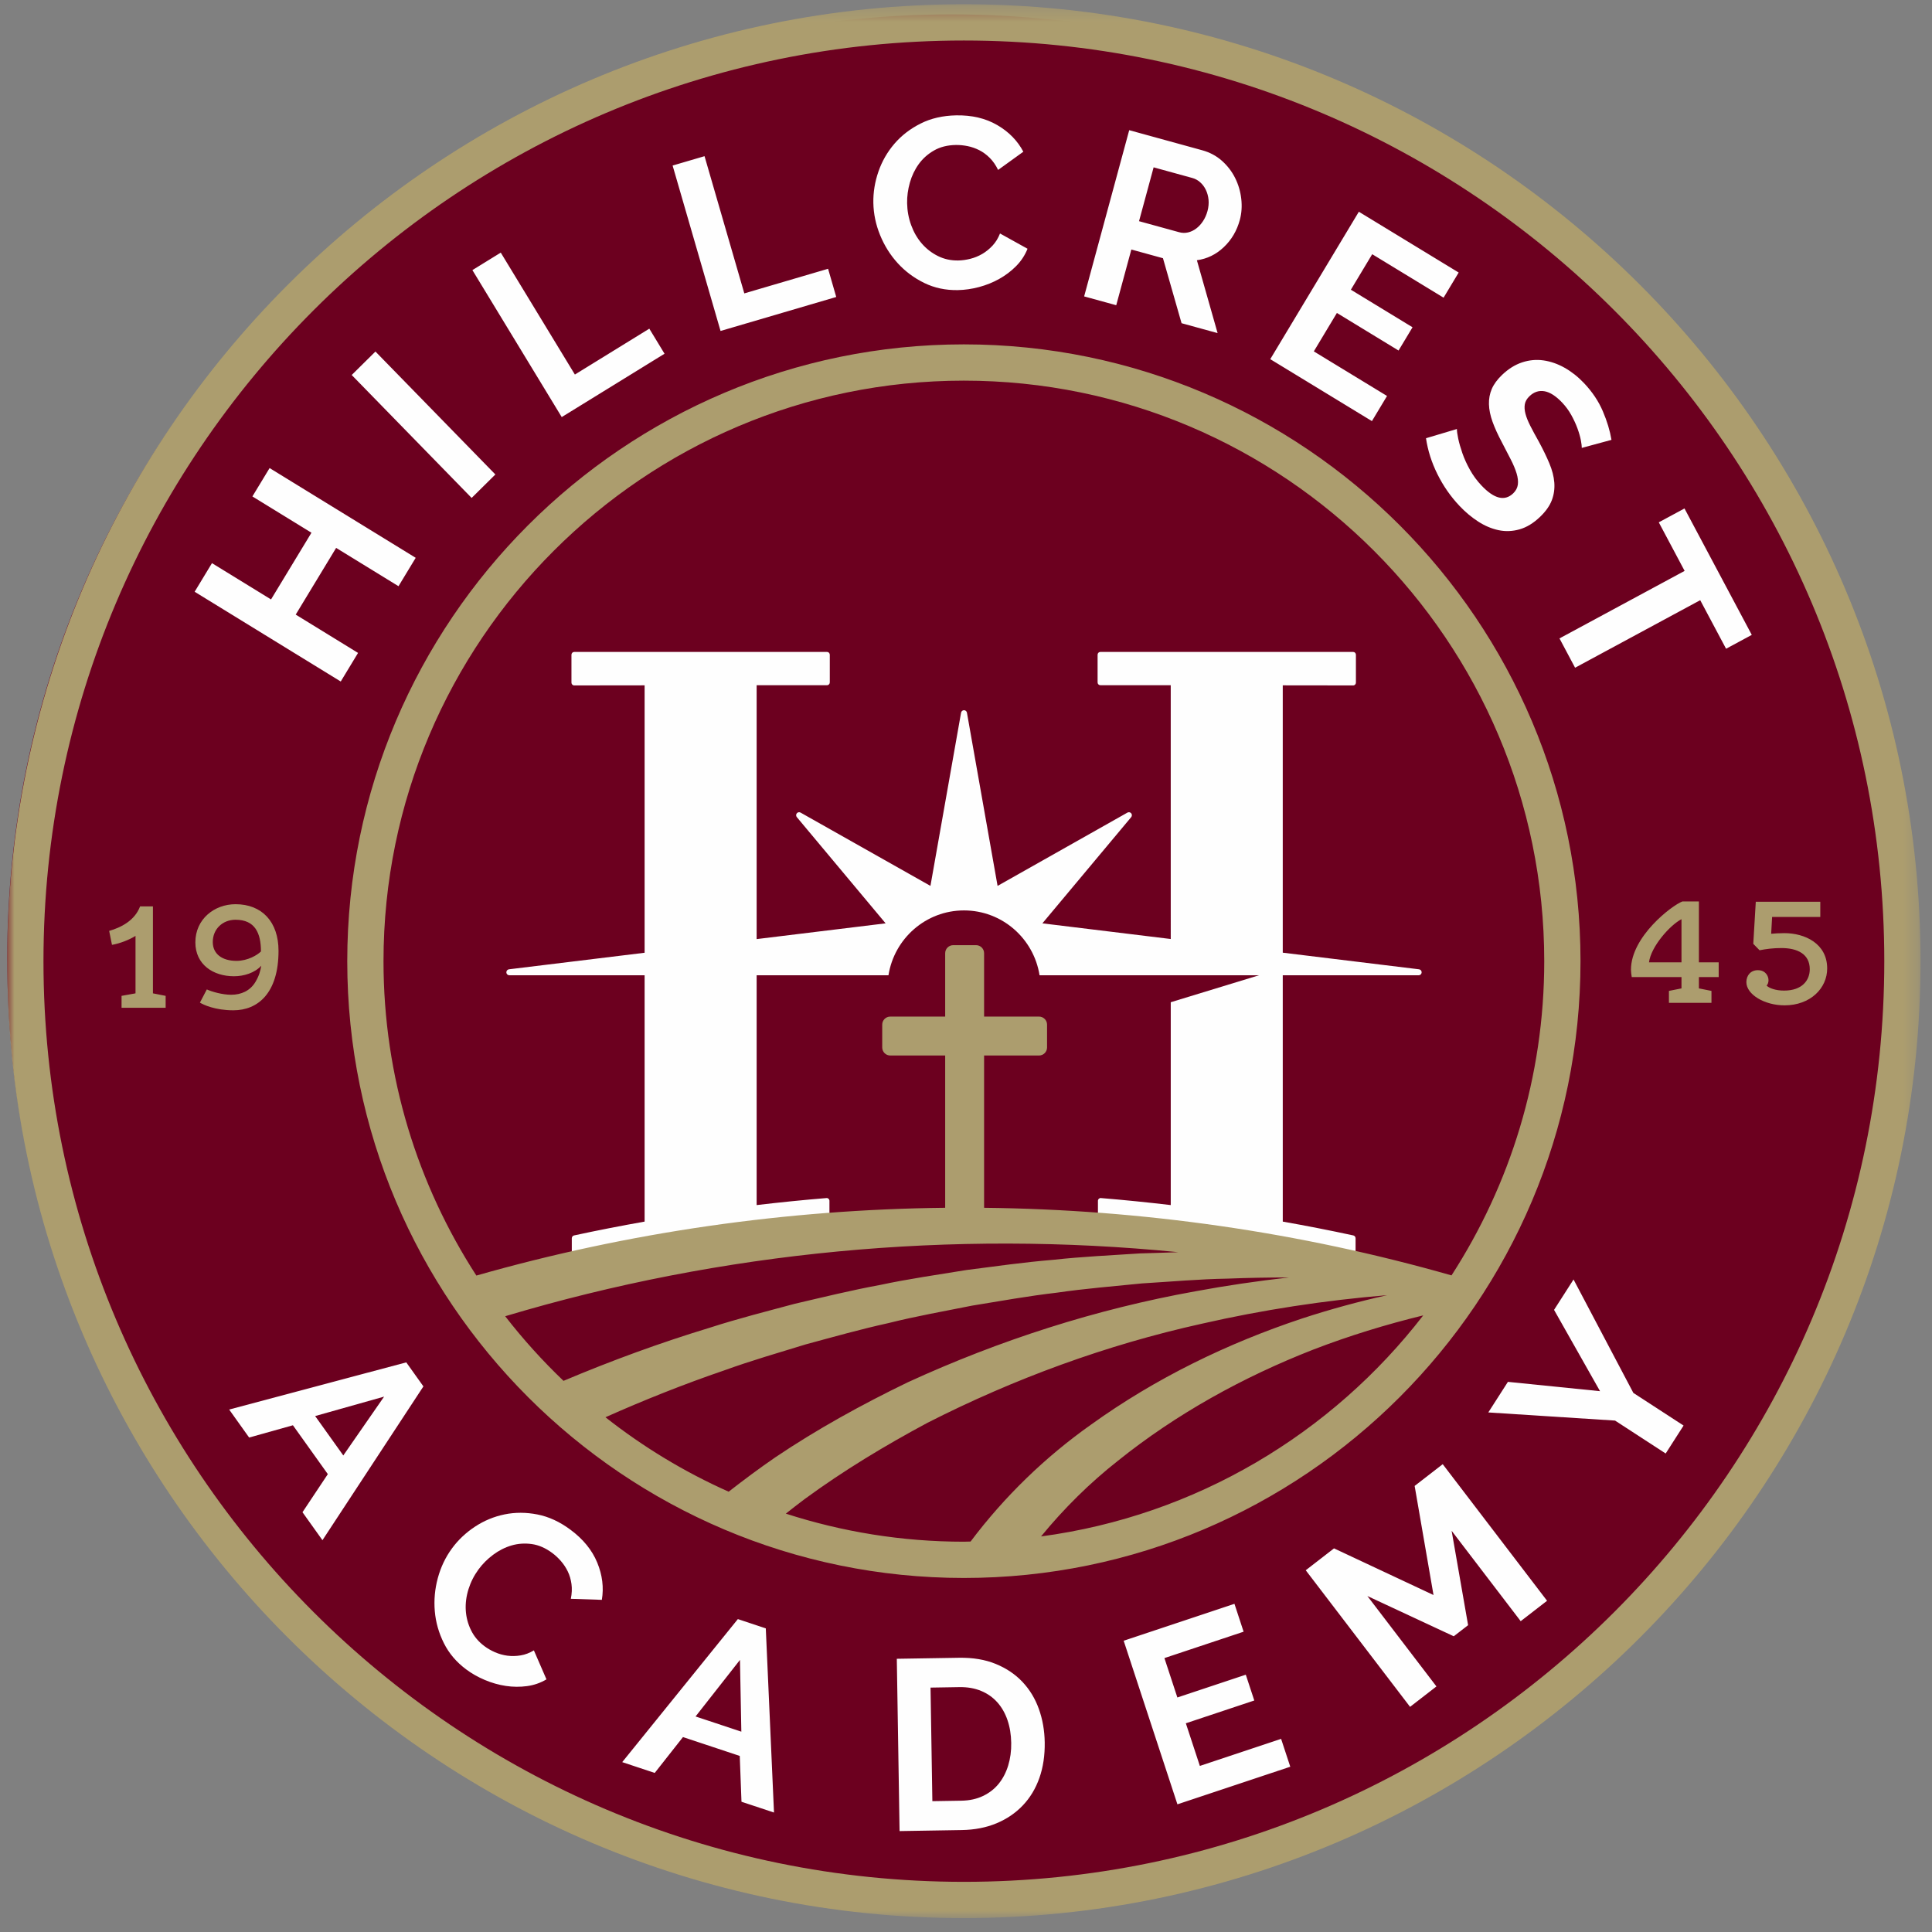
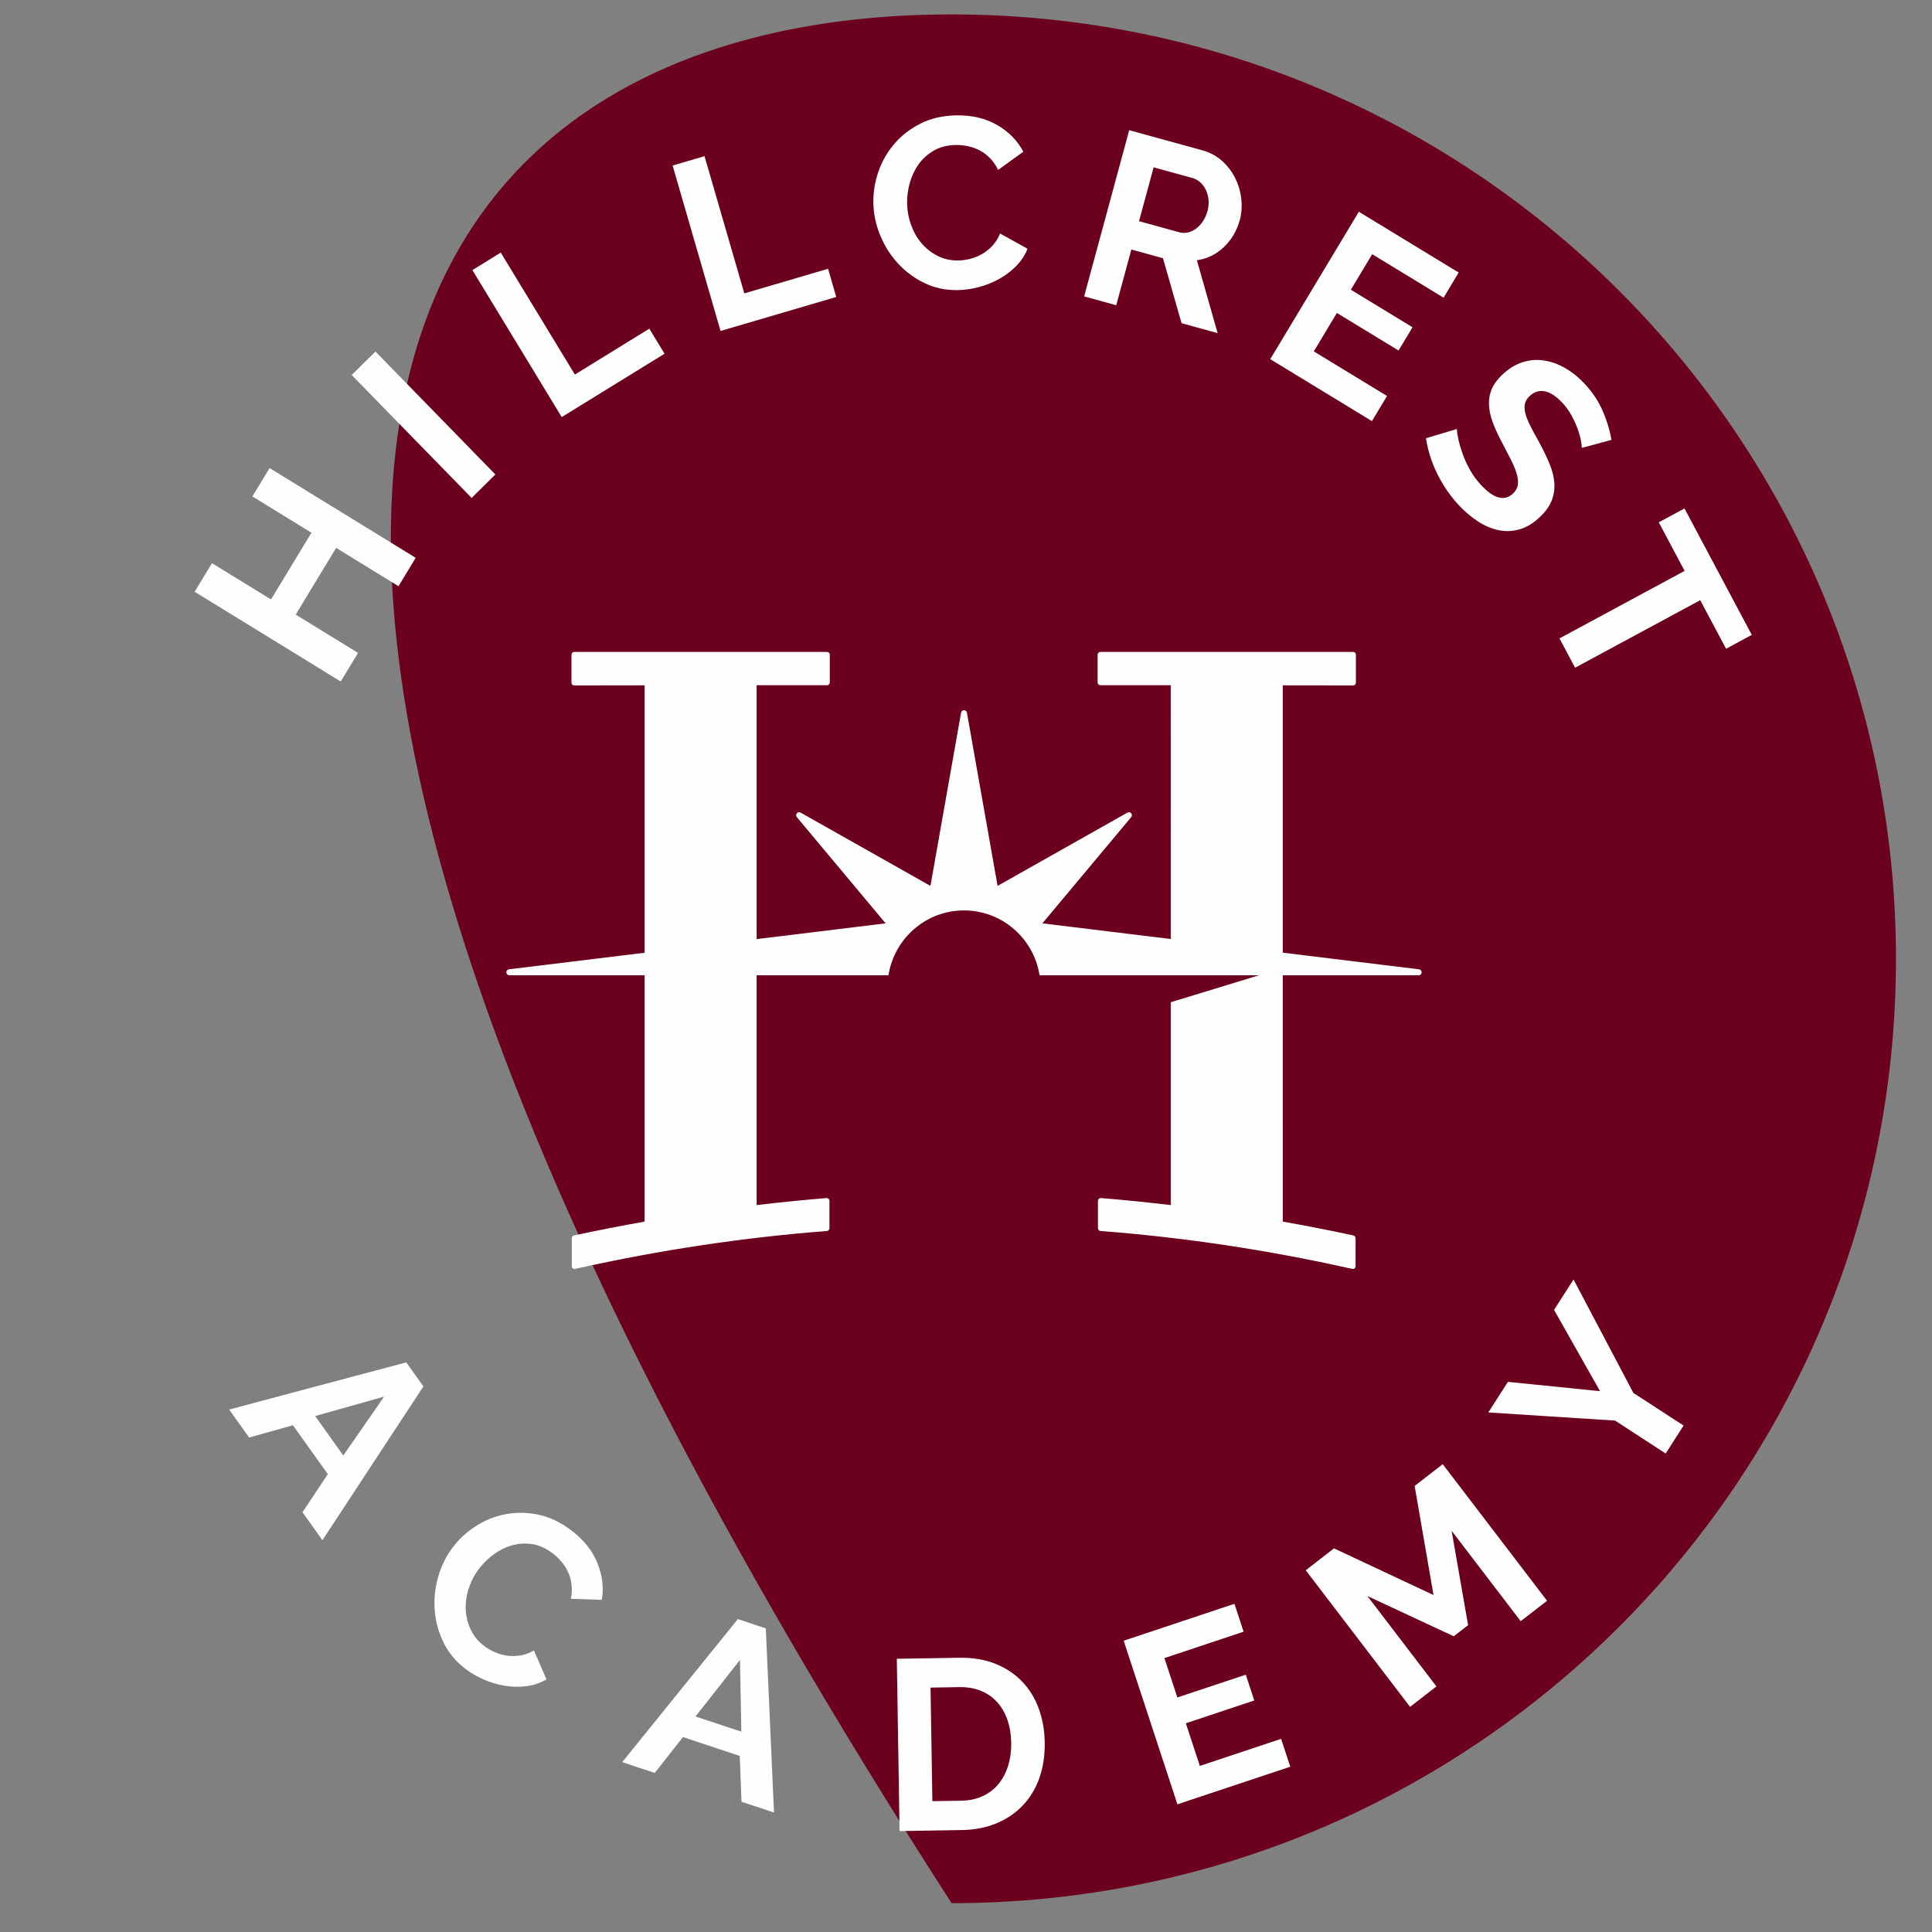
<svg xmlns="http://www.w3.org/2000/svg" xmlns:xlink="http://www.w3.org/1999/xlink" width="134px" height="134px" viewBox="0 0 134 134" version="1.1">
  <rect x="0" y="0" width="134" height="134" fill="#808080" stroke="none" />
  <title>Group 8</title>
  <desc>Created with Sketch.</desc>
  <defs>
-     <polygon id="path-1" points="7.75510204e-05 0.295 132.705 0.295 132.705 133.036 7.75510204e-05 133.036" />
-   </defs>
+     </defs>
  <g id="Symbols" stroke="none" stroke-width="1" fill="none" fill-rule="evenodd">
    <g id="Nav-Bar-13-" transform="translate(-445, -7)">
      <g id="Group-8" transform="translate(445, 7)">
-         <path d="M131.5,66.5 C131.5,102.674 102.174,132 66,132 C29.825,132 0.5,102.674 0.5,66.5 C0.5,30.325 29.825,1 66,1 C102.174,1 131.5,30.325 131.5,66.5" id="Fill-1" fill="#6C001F" />
+         <path d="M131.5,66.5 C131.5,102.674 102.174,132 66,132 C0.5,30.325 29.825,1 66,1 C102.174,1 131.5,30.325 131.5,66.5" id="Fill-1" fill="#6C001F" />
        <path d="M93.8,88.007 C93.915,88.032 94.021,87.943 94.02,87.821 L94.02,85.885 C94.02,85.79 93.956,85.707 93.867,85.688 C92.24,85.336 90.609,85.018 88.971,84.728 C88.971,79.034 88.971,73.339 88.97,67.644 L98.396,67.644 C98.506,67.644 98.596,67.559 98.603,67.449 C98.61,67.338 98.53,67.242 98.421,67.229 L88.97,66.076 L88.97,47.534 C90.599,47.535 92.228,47.537 93.857,47.54 C93.961,47.54 94.044,47.451 94.044,47.344 L94.044,45.414 C94.044,45.306 93.961,45.218 93.857,45.218 L76.313,45.218 C76.21,45.218 76.127,45.305 76.127,45.412 L76.127,47.329 C76.126,47.437 76.211,47.524 76.313,47.524 C77.943,47.525 79.572,47.526 81.2,47.527 L81.201,65.128 L72.298,64.042 L78.457,56.676 C78.521,56.599 78.522,56.486 78.458,56.409 C78.395,56.331 78.285,56.31 78.197,56.36 L69.19,61.444 L67.065,49.431 C67.048,49.331 66.962,49.259 66.861,49.259 C66.761,49.259 66.676,49.331 66.658,49.431 L64.534,61.444 L55.526,56.36 C55.439,56.31 55.329,56.331 55.266,56.409 C55.202,56.486 55.202,56.599 55.267,56.676 L61.425,64.042 L52.479,65.134 C52.479,59.264 52.479,53.396 52.479,47.527 C54.108,47.526 55.737,47.525 57.366,47.524 C57.47,47.524 57.552,47.437 57.553,47.329 C57.553,46.69 57.553,46.052 57.553,45.412 C57.552,45.305 57.469,45.218 57.366,45.218 L39.822,45.218 C39.719,45.218 39.636,45.306 39.635,45.414 C39.635,46.057 39.635,46.7 39.635,47.344 C39.635,47.451 39.719,47.54 39.822,47.54 C41.451,47.537 43.08,47.535 44.709,47.534 C44.709,53.716 44.709,59.899 44.709,66.081 L35.302,67.229 C35.194,67.242 35.114,67.338 35.12,67.449 C35.127,67.559 35.218,67.644 35.327,67.644 L44.709,67.644 C44.709,73.339 44.709,79.034 44.709,84.728 C43.072,85.018 41.439,85.336 39.813,85.688 C39.724,85.707 39.659,85.79 39.659,85.885 L39.659,87.821 C39.659,87.943 39.765,88.032 39.88,88.007 C39.964,87.989 40.048,87.974 40.132,87.956 C45.806,86.693 51.56,85.827 57.343,85.381 C57.347,85.381 57.352,85.38 57.356,85.379 C57.453,85.371 57.528,85.287 57.529,85.184 C57.529,84.552 57.529,83.921 57.529,83.288 C57.529,83.175 57.436,83.086 57.328,83.095 C55.707,83.228 54.091,83.392 52.479,83.582 C52.479,78.27 52.479,72.957 52.479,67.644 L61.622,67.644 C62.024,65.095 64.216,63.145 66.861,63.145 C69.507,63.145 71.7,65.095 72.102,67.644 L87.318,67.644 L81.201,69.513 C81.201,74.203 81.201,78.893 81.201,83.582 C79.589,83.392 77.973,83.228 76.352,83.095 C76.244,83.086 76.151,83.175 76.151,83.288 C76.15,83.92 76.15,84.552 76.151,85.184 C76.151,85.286 76.227,85.37 76.323,85.379 C82.129,85.825 87.896,86.694 93.572,87.961 C93.648,87.978 93.725,87.991 93.8,88.007 L93.8,88.007 Z M109.138,88.743 L107.786,90.851 L110.976,96.49 L104.586,95.843 L103.226,97.964 L112.017,98.529 L115.528,100.812 L116.77,98.874 L113.287,96.61 L109.138,88.743 Z M98.117,103.061 L99.426,110.628 L92.525,107.392 L90.564,108.911 L97.8,118.384 L99.629,116.968 L94.839,110.697 L100.83,113.489 L101.825,112.72 L100.682,106.172 L105.473,112.442 L107.302,111.027 L100.065,101.553 L98.117,103.061 Z M83.22,122.481 L82.248,119.524 L86.995,117.943 L86.406,116.154 L81.66,117.734 L80.762,115.002 L86.254,113.172 L85.619,111.238 L77.936,113.798 L81.664,125.144 L89.491,122.537 L88.855,120.604 L83.22,122.481 Z M69.927,122.449 C69.779,122.935 69.56,123.356 69.271,123.714 C68.981,124.073 68.618,124.356 68.181,124.565 C67.744,124.775 67.241,124.884 66.673,124.893 L64.667,124.926 L64.54,117.049 L66.546,117.016 C67.103,117.007 67.603,117.095 68.047,117.278 C68.49,117.462 68.865,117.725 69.171,118.068 C69.478,118.411 69.713,118.822 69.877,119.302 C70.041,119.782 70.127,120.308 70.136,120.881 C70.146,121.442 70.075,121.964 69.927,122.449 L69.927,122.449 Z M70.921,116.659 C70.422,116.128 69.805,115.712 69.07,115.41 C68.335,115.107 67.483,114.964 66.513,114.98 L62.201,115.05 L62.393,127 L66.706,126.929 C67.597,126.915 68.4,126.759 69.114,126.461 C69.829,126.163 70.437,125.749 70.942,125.219 C71.446,124.689 71.829,124.054 72.09,123.315 C72.351,122.576 72.474,121.751 72.46,120.843 C72.447,120.023 72.312,119.254 72.055,118.534 C71.798,117.814 71.42,117.189 70.921,116.659 L70.921,116.659 Z M48.243,119.051 L51.323,115.129 L51.418,120.105 L48.243,119.051 Z M51.177,112.297 L43.156,122.218 L45.411,122.967 L47.37,120.48 L51.308,121.788 L51.428,124.966 L53.683,125.714 L53.114,112.941 L51.177,112.297 Z M39.572,106.103 C38.829,105.549 38.063,105.195 37.275,105.041 C36.487,104.887 35.725,104.886 34.991,105.037 C34.256,105.188 33.573,105.472 32.942,105.888 C32.31,106.305 31.779,106.806 31.349,107.393 C30.898,108.006 30.571,108.694 30.365,109.455 C30.16,110.216 30.091,110.981 30.157,111.749 C30.223,112.518 30.433,113.256 30.786,113.965 C31.139,114.674 31.656,115.282 32.337,115.789 C32.722,116.076 33.153,116.32 33.629,116.52 C34.106,116.721 34.59,116.859 35.084,116.933 C35.576,117.007 36.065,117.011 36.55,116.946 C37.034,116.881 37.485,116.725 37.902,116.477 L37.029,114.467 C36.729,114.648 36.422,114.765 36.107,114.816 C35.792,114.868 35.486,114.874 35.189,114.835 C34.892,114.795 34.607,114.715 34.335,114.597 C34.062,114.477 33.818,114.338 33.603,114.177 C33.19,113.87 32.878,113.498 32.666,113.061 C32.453,112.624 32.333,112.164 32.305,111.684 C32.277,111.202 32.34,110.715 32.494,110.222 C32.648,109.73 32.88,109.272 33.192,108.848 C33.47,108.469 33.808,108.131 34.206,107.834 C34.604,107.537 35.028,107.323 35.479,107.19 C35.929,107.058 36.397,107.026 36.881,107.093 C37.365,107.16 37.84,107.367 38.306,107.714 C38.521,107.874 38.723,108.062 38.91,108.279 C39.098,108.495 39.255,108.734 39.382,108.996 C39.508,109.257 39.593,109.548 39.637,109.866 C39.68,110.184 39.666,110.525 39.592,110.89 L41.743,110.962 C41.886,110.106 41.78,109.245 41.424,108.381 C41.068,107.516 40.451,106.756 39.572,106.103 L39.572,106.103 Z M23.811,100.948 L21.858,98.215 L26.641,96.867 L23.811,100.948 Z M15.895,97.764 L17.28,99.705 L20.317,98.854 L22.738,102.243 L20.98,104.885 L22.365,106.825 L29.367,96.158 L28.177,94.491 L15.895,97.764 Z M116.833,35.266 L115.05,36.228 L116.842,39.596 L108.163,44.279 L109.245,46.312 L117.924,41.628 L119.717,44.996 L121.5,44.034 L116.833,35.266 Z M101.049,29.755 L98.905,30.395 C99.028,31.239 99.292,32.071 99.699,32.89 C100.105,33.709 100.617,34.443 101.233,35.093 C101.632,35.515 102.062,35.875 102.52,36.171 C102.978,36.468 103.449,36.667 103.931,36.77 C104.413,36.873 104.9,36.854 105.392,36.715 C105.884,36.576 106.36,36.286 106.82,35.844 C107.215,35.465 107.485,35.08 107.633,34.691 C107.78,34.301 107.836,33.894 107.804,33.468 C107.77,33.043 107.654,32.596 107.456,32.127 C107.258,31.658 107.016,31.158 106.728,30.627 C106.501,30.225 106.307,29.865 106.145,29.548 C105.983,29.23 105.869,28.948 105.804,28.7 C105.739,28.452 105.724,28.231 105.76,28.033 C105.796,27.835 105.903,27.651 106.081,27.481 C106.387,27.186 106.732,27.071 107.118,27.136 C107.502,27.201 107.913,27.464 108.352,27.927 C108.598,28.187 108.808,28.474 108.983,28.788 C109.156,29.101 109.299,29.41 109.41,29.714 C109.521,30.018 109.599,30.292 109.646,30.535 C109.691,30.779 109.712,30.956 109.71,31.066 L111.769,30.508 C111.665,29.879 111.466,29.217 111.17,28.524 C110.875,27.83 110.439,27.179 109.862,26.57 C109.446,26.132 108.999,25.778 108.521,25.509 C108.043,25.239 107.553,25.069 107.055,24.997 C106.556,24.926 106.06,24.972 105.567,25.135 C105.075,25.298 104.612,25.589 104.176,26.007 C103.845,26.324 103.609,26.648 103.467,26.978 C103.325,27.309 103.26,27.662 103.271,28.039 C103.281,28.416 103.365,28.822 103.52,29.254 C103.676,29.686 103.893,30.163 104.173,30.686 C104.4,31.12 104.602,31.513 104.784,31.867 C104.965,32.221 105.099,32.541 105.187,32.829 C105.275,33.117 105.304,33.376 105.276,33.606 C105.246,33.834 105.139,34.038 104.953,34.217 C104.365,34.783 103.632,34.602 102.756,33.677 C102.439,33.343 102.172,32.98 101.953,32.586 C101.733,32.192 101.559,31.808 101.43,31.437 C101.301,31.064 101.204,30.727 101.14,30.424 C101.076,30.121 101.046,29.898 101.049,29.755 L101.049,29.755 Z M96.202,27.464 L91.124,24.371 L92.725,21.706 L97.001,24.312 L97.971,22.699 L93.694,20.094 L95.174,17.631 L100.124,20.646 L101.171,18.903 L94.247,14.686 L88.103,24.911 L95.154,29.207 L96.202,27.464 Z M80.013,11.606 L82.707,12.347 C82.9,12.4 83.079,12.499 83.242,12.642 C83.405,12.786 83.536,12.962 83.636,13.17 C83.736,13.377 83.797,13.606 83.823,13.857 C83.846,14.108 83.822,14.369 83.749,14.64 C83.678,14.9 83.574,15.133 83.437,15.34 C83.301,15.546 83.145,15.716 82.97,15.848 C82.796,15.98 82.607,16.071 82.403,16.12 C82.199,16.168 81.995,16.164 81.791,16.108 L79.001,15.341 L80.013,11.606 Z M78.468,17.306 L80.661,17.909 L81.951,22.417 L84.451,23.104 L83.014,18.05 C83.722,17.954 84.344,17.651 84.881,17.141 C85.418,16.632 85.788,16.003 85.991,15.256 C86.117,14.791 86.15,14.303 86.092,13.793 C86.034,13.282 85.894,12.802 85.669,12.35 C85.445,11.899 85.14,11.501 84.755,11.156 C84.368,10.811 83.911,10.567 83.385,10.422 L78.32,9.029 L75.194,20.558 L77.42,21.17 L78.468,17.306 Z M62.265,18.255 C62.783,18.823 63.396,19.28 64.105,19.626 C64.814,19.972 65.591,20.137 66.438,20.121 C66.918,20.112 67.407,20.041 67.906,19.909 C68.405,19.775 68.873,19.587 69.308,19.343 C69.744,19.099 70.135,18.803 70.479,18.454 C70.824,18.105 71.087,17.705 71.268,17.253 L69.359,16.194 C69.231,16.522 69.058,16.803 68.84,17.037 C68.62,17.271 68.382,17.464 68.123,17.615 C67.863,17.765 67.59,17.877 67.301,17.95 C67.012,18.023 66.735,18.061 66.467,18.066 C65.955,18.076 65.482,17.973 65.049,17.756 C64.615,17.54 64.242,17.249 63.929,16.885 C63.615,16.521 63.371,16.095 63.195,15.611 C63.018,15.126 62.926,14.62 62.916,14.093 C62.907,13.621 62.971,13.146 63.107,12.666 C63.243,12.187 63.45,11.756 63.727,11.375 C64.004,10.994 64.355,10.681 64.78,10.438 C65.204,10.194 65.706,10.066 66.286,10.056 C66.553,10.051 66.827,10.077 67.107,10.133 C67.386,10.189 67.655,10.283 67.914,10.413 C68.173,10.543 68.416,10.721 68.643,10.946 C68.87,11.172 69.065,11.452 69.227,11.786 L70.977,10.523 C70.572,9.757 69.967,9.139 69.162,8.672 C68.356,8.204 67.407,7.981 66.315,8.001 C65.389,8.019 64.568,8.208 63.85,8.57 C63.132,8.931 62.528,9.397 62.037,9.967 C61.546,10.538 61.176,11.181 60.927,11.899 C60.679,12.617 60.561,13.34 60.574,14.069 C60.588,14.832 60.744,15.579 61.042,16.308 C61.34,17.038 61.747,17.687 62.265,18.255 L62.265,18.255 Z M58,20.598 L57.434,18.642 L51.624,20.349 L48.865,10.832 L46.651,11.482 L49.976,22.955 L58,20.598 Z M46.091,24.534 L45.035,22.796 L39.873,25.978 L34.732,17.521 L32.765,18.734 L38.961,28.928 L46.091,24.534 Z M34.358,32.908 L26.04,24.382 L24.394,26.01 L32.712,34.536 L34.358,32.908 Z M24.834,45.285 L20.51,42.628 L23.314,38.001 L27.639,40.658 L28.832,38.689 L18.699,32.464 L17.506,34.432 L21.602,36.949 L18.798,41.576 L14.702,39.059 L13.5,41.043 L23.633,47.268 L24.834,45.285 Z" id="Fill-3" fill="#FEFEFE" />
        <g id="Group-7" transform="translate(0.5, 0)">
          <mask id="mask-2" fill="white">
            <use xlink:href="#path-1" />
          </mask>
          <g id="Clip-6" />
          <path d="M100.174,88.459 C89.654,85.455 78.721,83.89 67.755,83.77 L67.755,73.208 L71.565,73.208 C71.872,73.208 72.122,72.958 72.122,72.651 L72.122,71.066 C72.122,70.759 71.872,70.509 71.565,70.509 L67.755,70.509 L67.755,66.112 C67.755,65.805 67.505,65.555 67.198,65.555 L65.613,65.555 C65.306,65.555 65.056,65.805 65.056,66.112 L65.056,70.509 L61.246,70.509 C60.939,70.509 60.689,70.759 60.689,71.066 L60.689,72.651 C60.689,72.958 60.939,73.208 61.246,73.208 L65.056,73.208 L65.056,83.769 C54.09,83.887 43.124,85.452 32.54,88.471 C28.473,82.182 26.099,74.698 26.099,66.666 C26.099,44.463 44.157,26.401 66.353,26.401 C88.549,26.401 106.606,44.463 106.606,66.666 C106.606,74.692 104.237,82.172 100.174,88.459 L100.174,88.459 Z M71.705,106.564 C73.281,104.641 75.068,102.864 77.054,101.304 C81.08,98.074 85.697,95.516 90.582,93.607 C93.063,92.65 95.617,91.866 98.212,91.233 C91.877,99.434 82.458,105.127 71.705,106.564 L71.705,106.564 Z M66.818,106.918 C66.662,106.92 66.509,106.93 66.353,106.93 C62.046,106.93 57.897,106.242 54.004,104.983 C54.433,104.642 54.866,104.305 55.306,103.976 C57.999,102 60.876,100.265 63.839,98.677 C69.832,95.628 76.232,93.277 82.858,91.81 C87.079,90.847 91.377,90.191 95.708,89.831 C93.721,90.275 91.753,90.812 89.81,91.448 C84.64,93.167 79.654,95.583 75.156,98.821 C72.014,101.045 69.181,103.775 66.818,106.918 L66.818,106.918 Z M50.038,103.461 C46.968,102.094 44.102,100.354 41.493,98.298 C44.19,97.097 46.938,96.002 49.738,95.045 C51.593,94.374 53.489,93.826 55.377,93.246 C57.283,92.731 59.185,92.193 61.117,91.768 C63.036,91.288 64.985,90.944 66.926,90.556 C68.879,90.237 70.829,89.887 72.798,89.658 C74.76,89.371 76.737,89.216 78.71,89.015 C80.689,88.897 82.668,88.715 84.654,88.683 C86.068,88.625 87.484,88.605 88.9,88.601 C86.723,88.849 84.552,89.163 82.393,89.565 C75.539,90.796 68.836,92.946 62.455,95.876 C59.295,97.407 56.202,99.105 53.267,101.082 C52.167,101.837 51.095,102.638 50.038,103.461 L50.038,103.461 Z M34.539,91.291 C49.576,86.791 65.535,85.289 81.222,86.85 C80.341,86.878 79.458,86.912 78.576,86.934 C76.565,87.068 74.548,87.157 72.541,87.379 C70.528,87.544 68.53,87.83 66.525,88.087 C64.532,88.414 62.528,88.698 60.55,89.12 C58.559,89.486 56.593,89.969 54.62,90.429 C52.665,90.955 50.699,91.452 48.768,92.075 C45.315,93.123 41.918,94.365 38.584,95.773 C37.128,94.382 35.775,92.885 34.539,91.291 L34.539,91.291 Z M66.353,23.885 C42.77,23.885 23.585,43.077 23.585,66.666 C23.585,90.254 42.77,109.445 66.353,109.445 C89.936,109.445 109.121,90.254 109.121,66.666 C109.121,43.077 89.936,23.885 66.353,23.885 L66.353,23.885 Z M66.353,130.521 C31.153,130.521 2.515,101.875 2.515,66.666 C2.515,31.456 31.153,2.81 66.353,2.81 C101.553,2.81 130.191,31.456 130.191,66.666 C130.191,101.875 101.553,130.521 66.353,130.521 L66.353,130.521 Z M66.353,0.295 C29.766,0.295 7.75510204e-05,30.069 7.75510204e-05,66.666 C7.75510204e-05,103.262 29.766,133.036 66.353,133.036 C102.94,133.036 132.705,103.262 132.705,66.666 C132.705,30.069 102.94,0.295 66.353,0.295 L66.353,0.295 Z M123.26,64.721 C122.911,64.721 122.563,64.743 122.345,64.765 L122.41,63.6 L125.752,63.6 L125.752,62.544 L121.278,62.544 L121.104,65.462 L121.54,65.908 C121.996,65.821 122.464,65.755 123.052,65.755 C124.184,65.755 125.022,66.18 125.022,67.225 C125.022,67.976 124.511,68.706 123.238,68.706 C122.649,68.706 122.192,68.532 122.029,68.357 C122.106,68.281 122.16,68.151 122.16,67.987 C122.16,67.693 121.953,67.29 121.42,67.29 C120.93,67.29 120.625,67.65 120.625,68.118 C120.625,68.978 121.888,69.729 123.27,69.729 C125.066,69.729 126.23,68.542 126.23,67.171 C126.23,65.429 124.663,64.721 123.26,64.721 L123.26,64.721 Z M116.125,66.746 L113.872,66.746 C114.003,65.668 115.308,64.177 116.125,63.753 L116.125,66.746 Z M117.333,62.522 L116.19,62.522 C115.462,62.795 112.621,64.961 112.621,67.258 C112.621,67.399 112.642,67.552 112.675,67.769 L116.125,67.769 L116.125,68.553 L115.254,68.727 L115.254,69.555 L118.204,69.555 L118.204,68.727 L117.333,68.553 L117.333,67.769 L118.705,67.769 L118.705,66.746 L117.333,66.746 L117.333,62.522 Z M15.901,66.644 C14.922,66.644 14.258,66.176 14.258,65.338 C14.258,64.423 14.955,63.792 15.836,63.792 C17.196,63.792 17.599,64.728 17.599,65.991 C17.349,66.241 16.685,66.644 15.901,66.644 L15.901,66.644 Z M15.836,62.714 C14.367,62.714 13.05,63.748 13.05,65.359 C13.05,66.905 14.291,67.711 15.727,67.711 C16.413,67.711 17.164,67.482 17.621,66.981 C17.556,67.319 17.501,67.624 17.218,68.103 C16.848,68.723 16.228,68.995 15.531,68.995 C14.933,68.995 14.204,68.789 13.844,68.625 L13.366,69.54 C13.594,69.681 14.41,70.073 15.684,70.073 C17.392,70.073 18.818,68.876 18.818,65.947 C18.818,63.945 17.676,62.714 15.836,62.714 L15.836,62.714 Z M10.107,62.867 L9.215,62.867 C8.845,63.857 7.877,64.336 7.071,64.565 L7.267,65.534 C7.822,65.436 8.464,65.185 8.899,64.913 L8.899,68.897 L7.931,69.071 L7.931,69.899 L10.989,69.899 L10.989,69.071 L10.107,68.897 L10.107,62.867 Z" id="Fill-5" fill="#AC9D6E" mask="url(#mask-2)" />
        </g>
      </g>
    </g>
  </g>
</svg>